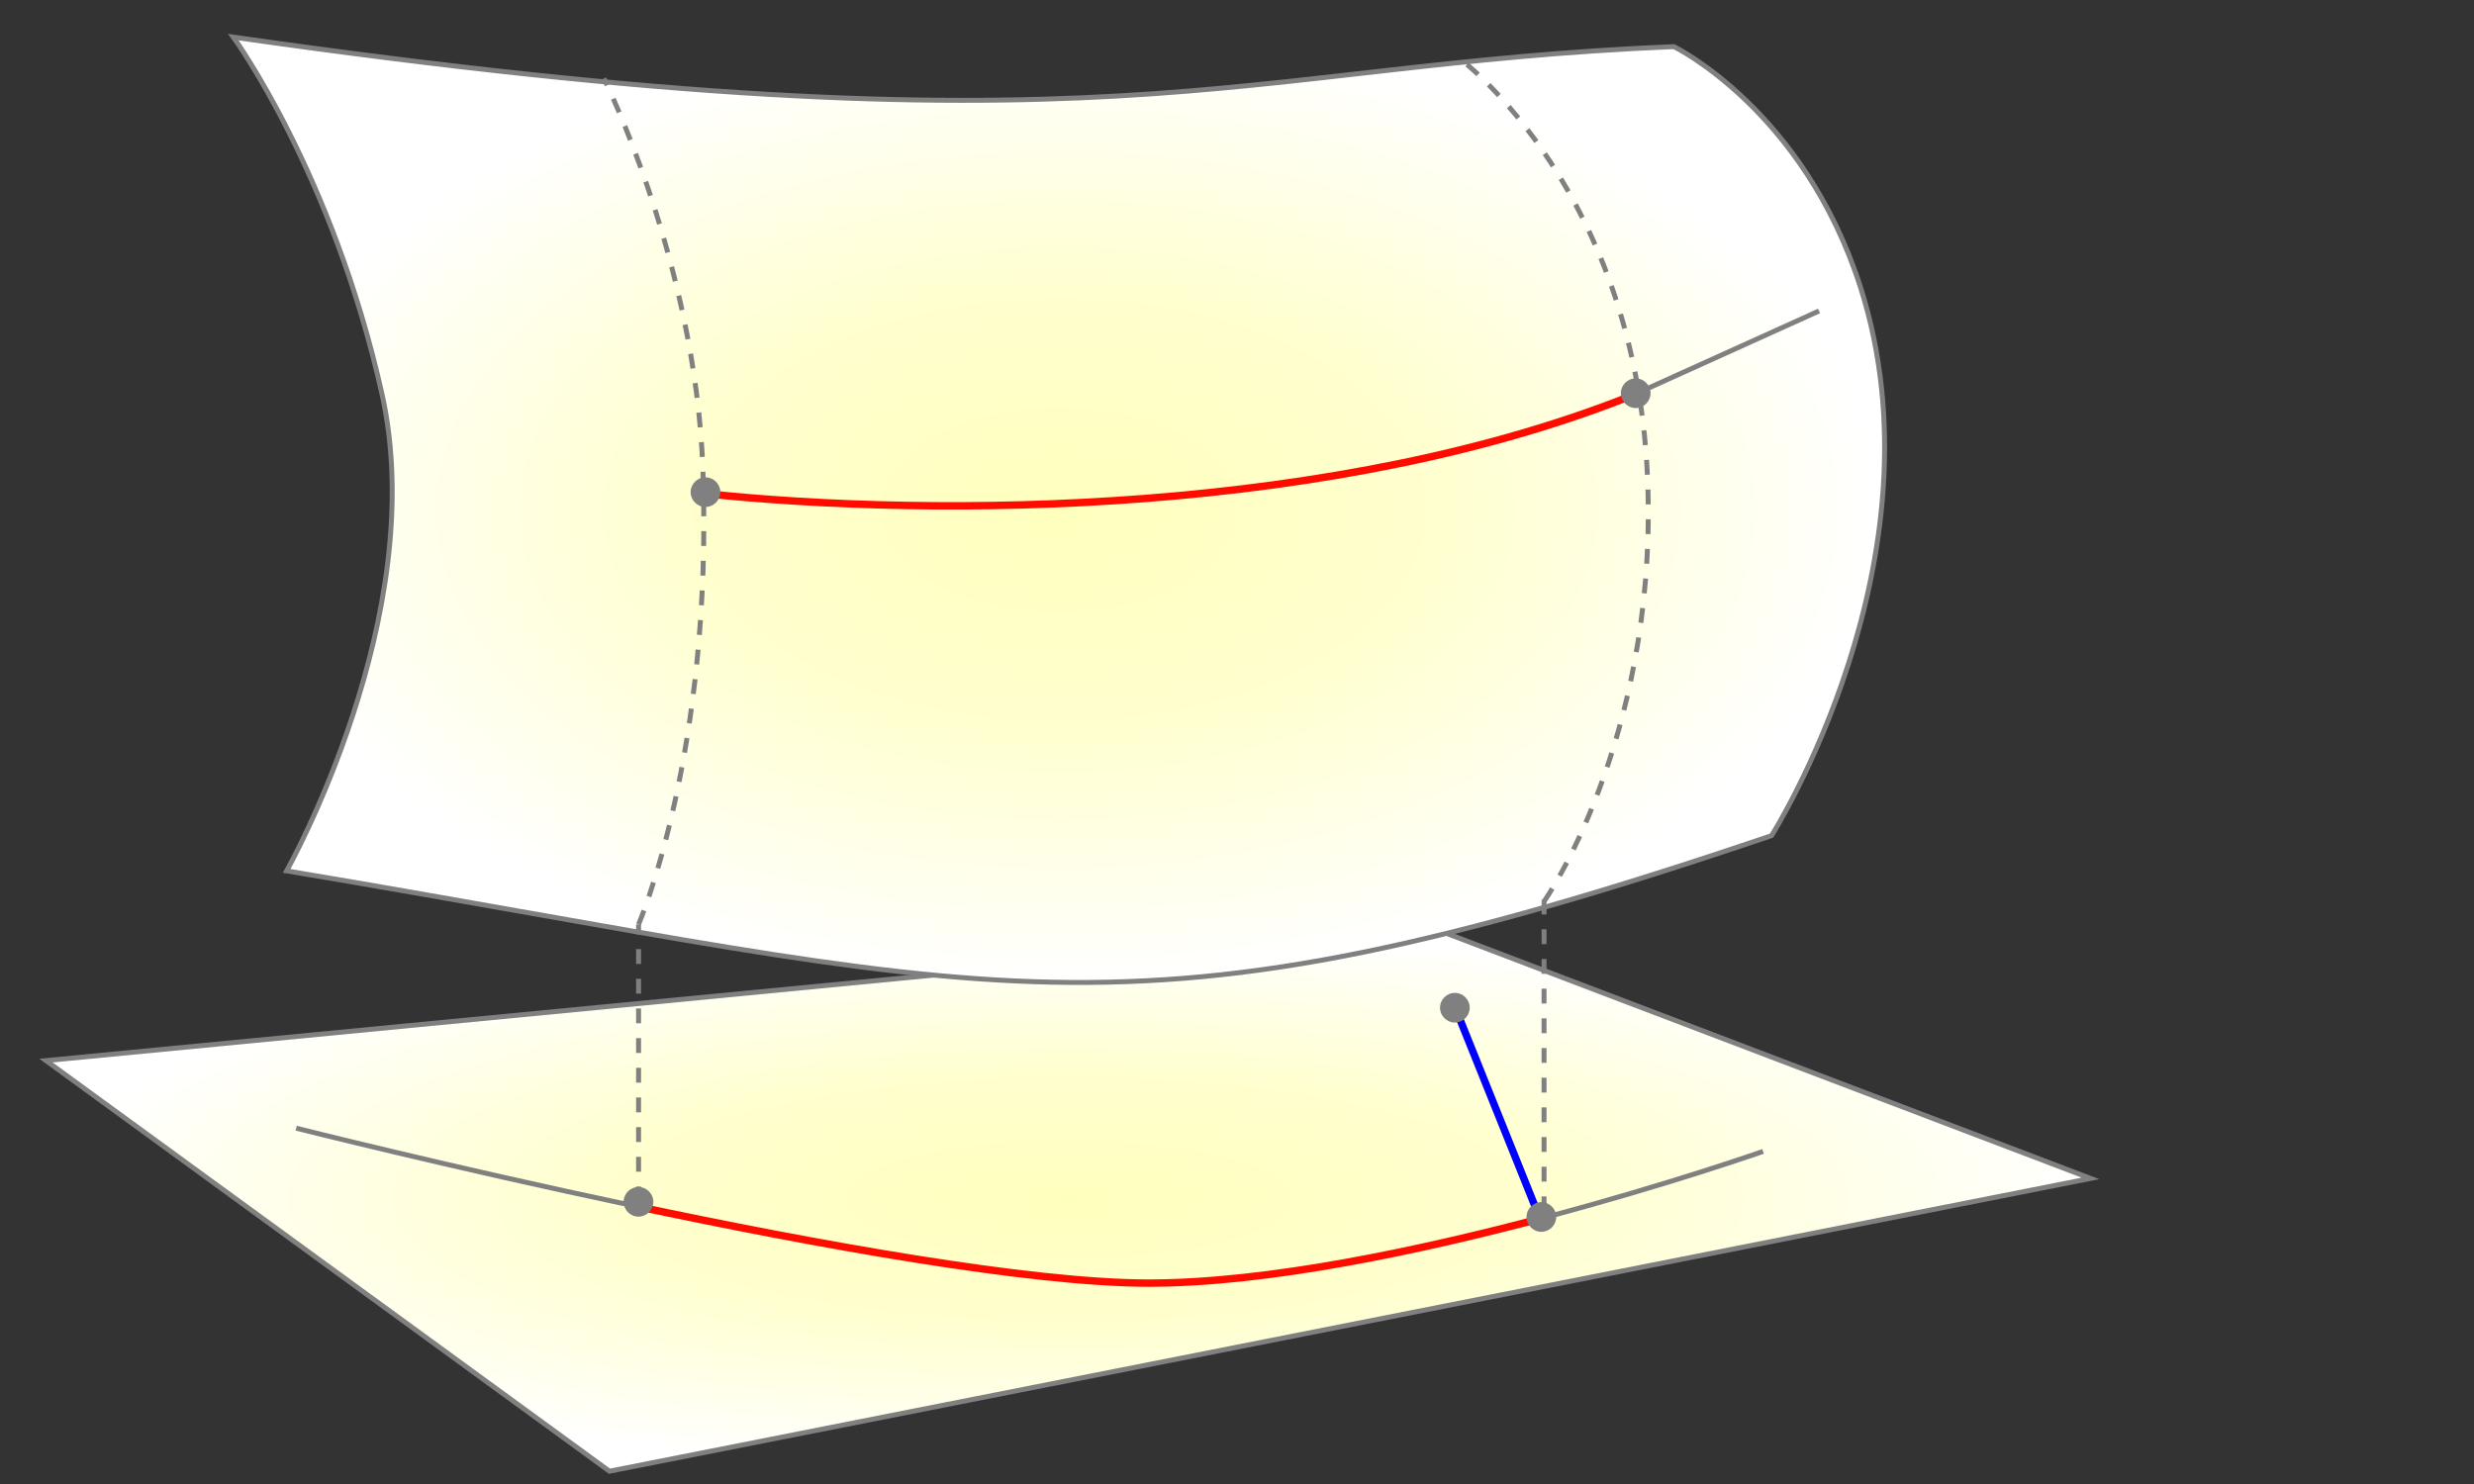
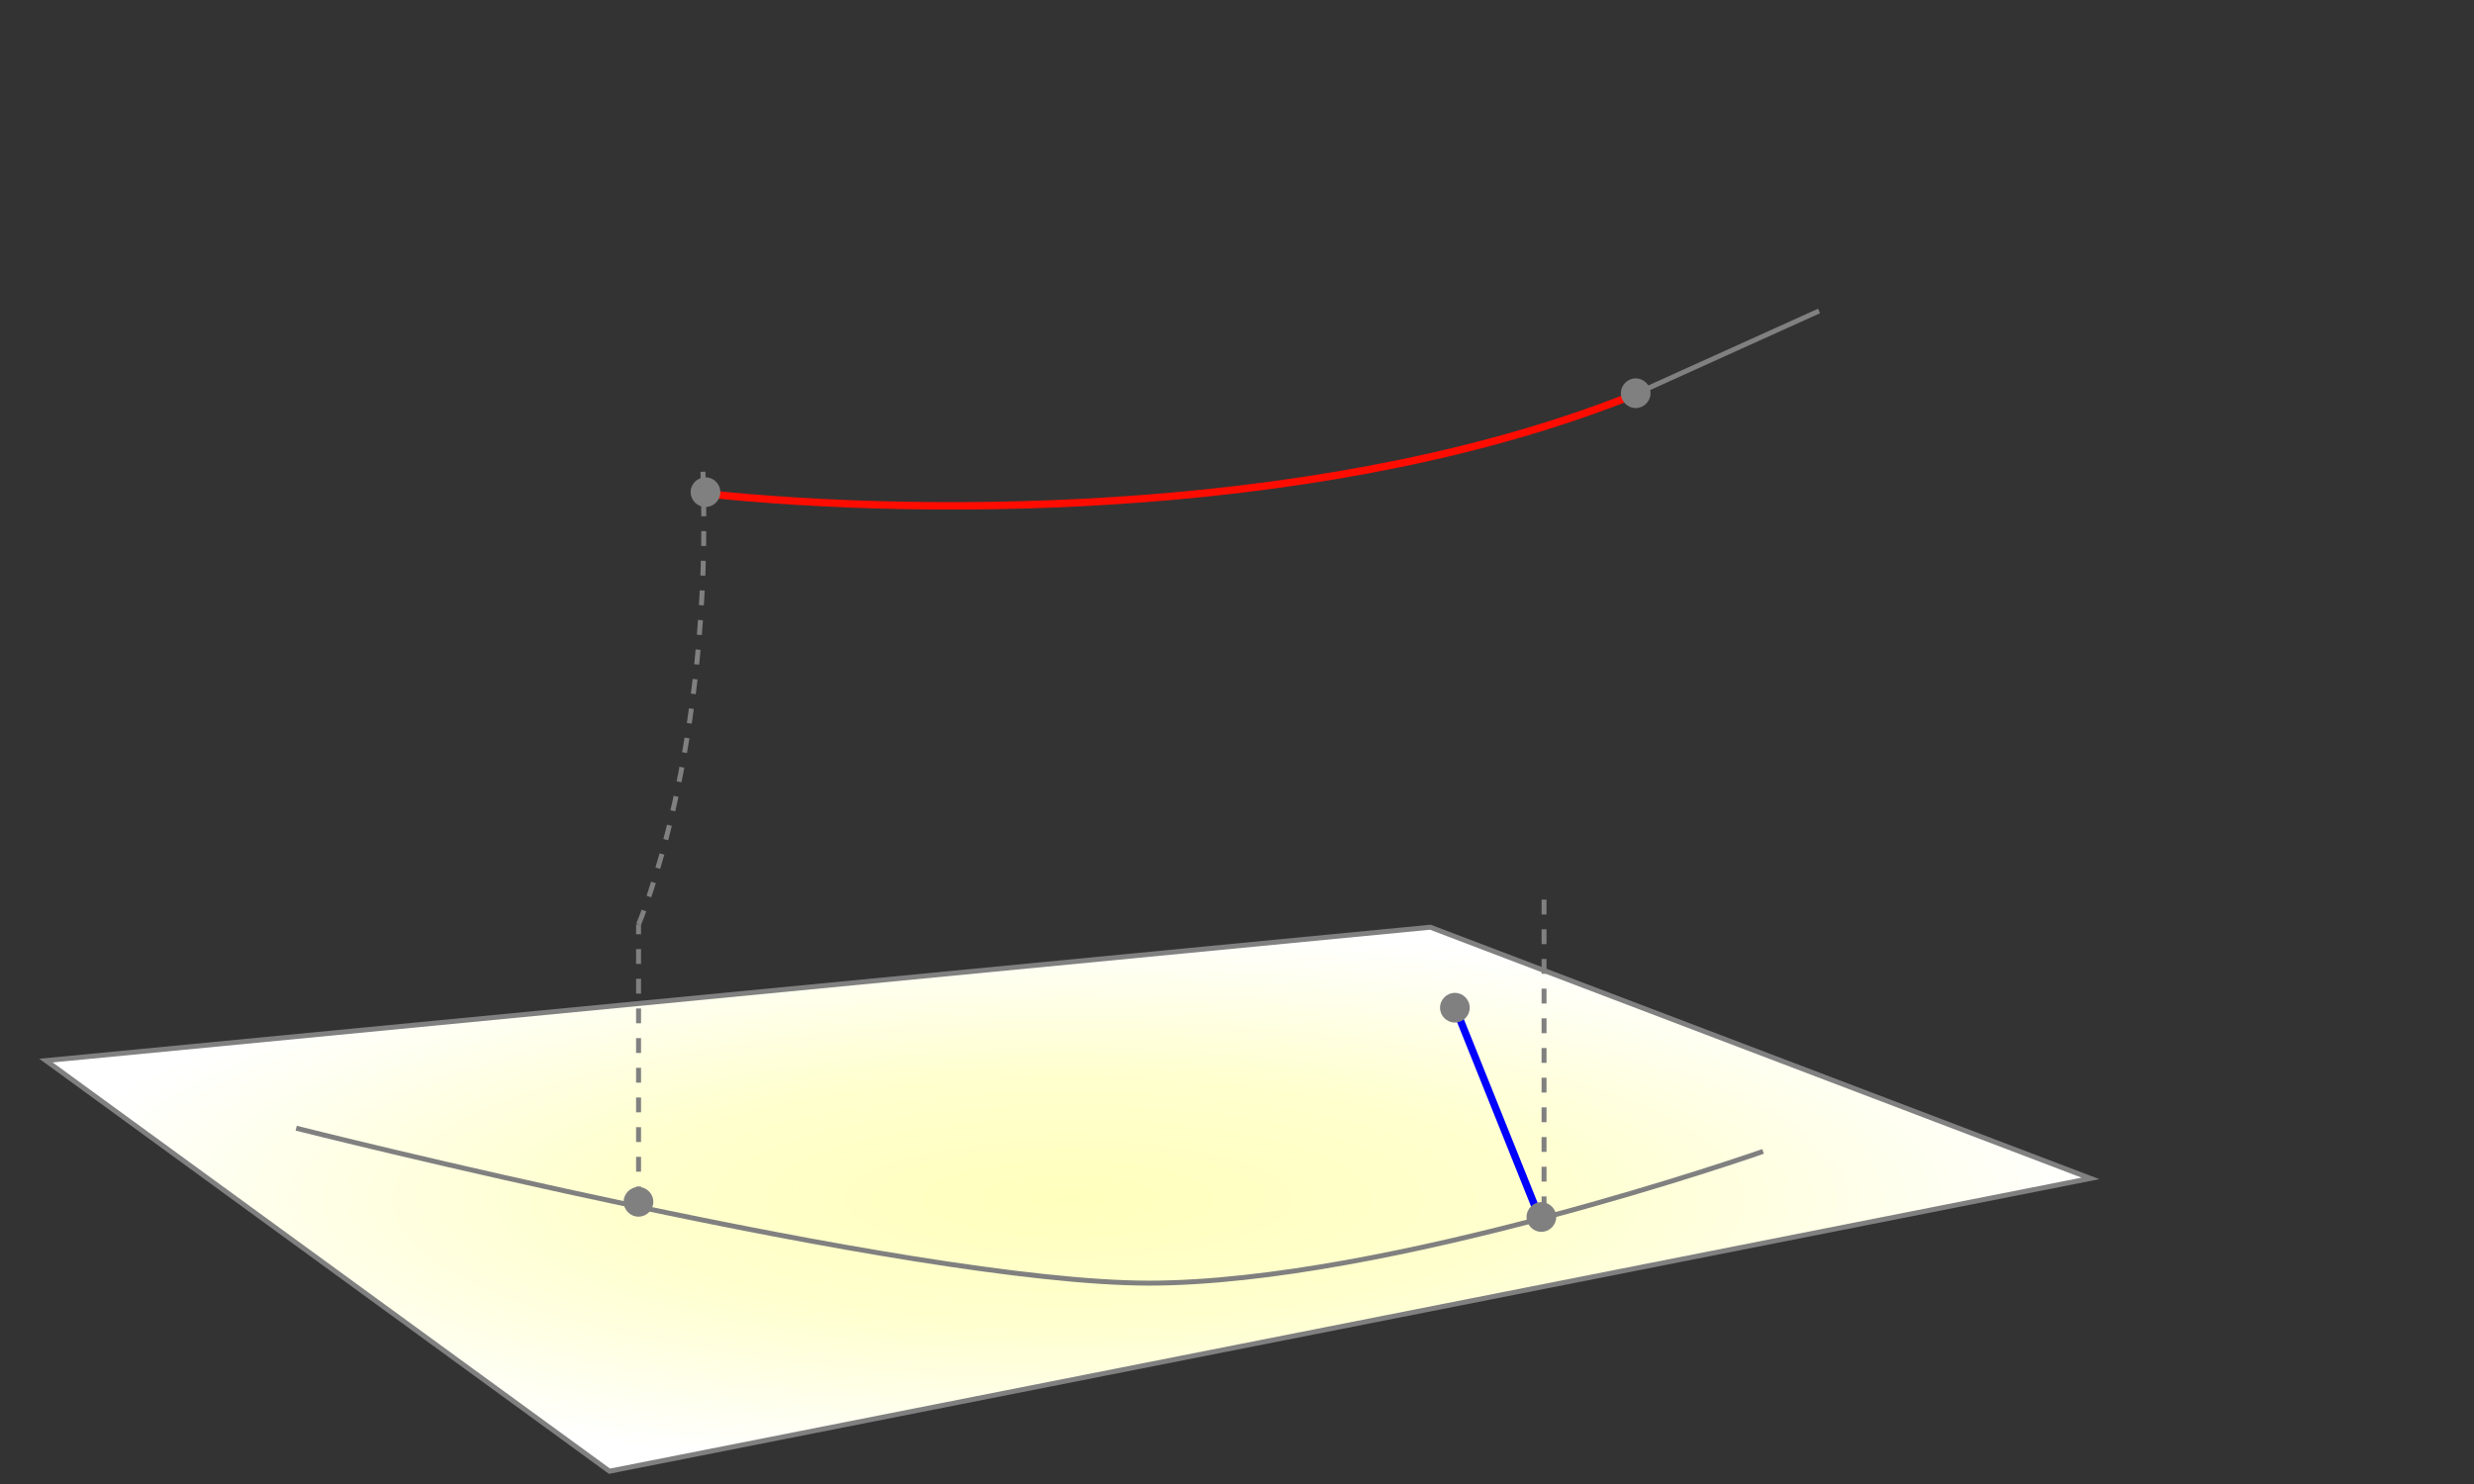
<svg xmlns="http://www.w3.org/2000/svg" height="300" width="500" viewBox="0 0 500 300" version="1.1" xml:space="preserve" style="fill-rule:evenodd;clip-rule:evenodd;">
  <rect x="0" y="0" width="500" height="300" fill="#333333" stroke="none" />
  <g id="Layer-1">
    <g id="path2987" transform="matrix(1,0,0,1,-91.945,-193.498)">
      <path d="M101.238,407.905L215.119,490.912L514.441,431.721L381.021,380.942L101.238,407.905Z" style="fill:url(#_Radial1);fill-rule:nonzero;stroke:rgb(128,128,128);stroke-width:1px;" />
    </g>
    <g id="path2985" transform="matrix(1,0,0,1,-91.945,-193.498)">
-       <path d="M139.101,201C139.101,201 159.159,228.452 169.136,273.109C179.113,317.766 149.875,369.547 149.875,369.547C295.516,393.94 316.946,407.546 449.975,362.425C449.975,362.425 485.509,306.565 467.956,251.581C456.483,215.641 430.238,202.921 430.238,202.921C340.432,206.633 317.347,226.475 139.101,201L139.101,201Z" style="fill:url(#_Radial2);fill-rule:nonzero;stroke:rgb(128,128,128);stroke-width:1px;" />
-     </g>
+       </g>
    <g id="path5570" transform="matrix(1,0,0,1,-91.945,-193.498)">
      <path d="M233.889,293.228C281.174,298.292 362.578,297.744 423.633,272.705" style="fill:none;stroke:rgb(255,12,0);stroke-width:1.5px;" />
    </g>
    <g id="path2989" transform="matrix(1,0,0,1,-91.945,-193.498)">
      <path d="M151.807,421.567C151.807,421.567 182.832,429.397 219.889,437.228C256.946,445.059 300.036,452.89 324.167,452.89C348.297,452.89 379.322,446.234 404.314,439.578C429.306,432.921 448.265,426.265 448.265,426.265" style="fill:none;stroke:rgb(128,128,128);stroke-width:1px;" />
    </g>
    <g id="path3763" transform="matrix(1,0,0,1,-91.945,-193.498)">
-       <path d="M219.889,437.228C256.946,445.059 300.036,452.89 324.167,452.89C348.297,452.89 379.322,446.234 404.314,439.578" style="fill:none;stroke:rgb(255,12,0);stroke-width:1.5px;" />
-     </g>
+       </g>
    <g id="path3786" transform="matrix(1,0,0,1,-91.945,-193.498)">
      <path d="M221,436.362L221,380.362" style="fill:none;stroke:rgb(128,128,128);stroke-width:1px;stroke-dasharray:3,3;" />
    </g>
    <g id="path3788" transform="matrix(1,0,0,1,-91.945,-193.498)">
      <path d="M404,438.362L404,375.362" style="fill:none;stroke:rgb(128,128,128);stroke-width:1px;stroke-dasharray:3,3;" />
    </g>
    <g id="path3790" transform="matrix(1,0,0,1,-91.945,-193.498)">
-       <path d="M221,380.362C221,380.362 236.058,345.754 234,288.362C232.495,246.393 214,209.362 214,209.362" style="fill:none;stroke:rgb(128,128,128);stroke-width:1px;stroke-dasharray:3,3;" />
+       <path d="M221,380.362C221,380.362 236.058,345.754 234,288.362" style="fill:none;stroke:rgb(128,128,128);stroke-width:1px;stroke-dasharray:3,3;" />
    </g>
    <g id="path3792" transform="matrix(1,0,0,1,-91.945,-193.498)">
-       <path d="M404.049,375.663C404.049,375.663 426.441,343.775 425,292.362C423.32,232.4 387,205.362 387,205.362" style="fill:none;stroke:rgb(128,128,128);stroke-width:1px;stroke-dasharray:3,3;" />
-     </g>
+       </g>
    <g id="path3784" transform="matrix(1,0,0,1,-91.945,-193.498)">
      <path d="M403,439.411L385.966,396.987" style="fill:rgb(0,170,212);fill-rule:nonzero;stroke:rgb(0,0,255);stroke-width:1.5px;" />
    </g>
    <g id="path4608" transform="matrix(1,0,0,1,-10.963,-298.406)">
      <path d="M143,541.362C143,543.008 141.646,544.362 140,544.362C138.354,544.362 137,543.008 137,541.362C137,539.716 138.354,538.362 140,538.362C141.646,538.362 143,539.716 143,541.362Z" style="fill:rgb(128,128,128);fill-rule:nonzero;" />
    </g>
    <g id="path5568" transform="matrix(1,0,0,1,190.579,-461.871)">
      <path d="M143,541.362C143,543.008 141.646,544.362 140,544.362C138.354,544.362 137,543.008 137,541.362C137,539.716 138.354,538.362 140,538.362C141.646,538.362 143,539.716 143,541.362Z" style="fill:rgb(128,128,128);fill-rule:nonzero;" />
    </g>
    <g id="path5572" transform="matrix(1,0,0,1,-91.945,-193.498)">
      <path d="M423.106,272.852L459.574,256.362" style="fill:none;stroke:rgb(128,128,128);stroke-width:1px;" />
    </g>
    <g id="path5566" transform="matrix(1,0,0,1,2.579,-441.871)">
      <path d="M143,541.362C143,543.008 141.646,544.362 140,544.362C138.354,544.362 137,543.008 137,541.362C137,539.716 138.354,538.362 140,538.362C141.646,538.362 143,539.716 143,541.362Z" style="fill:rgb(128,128,128);fill-rule:nonzero;" />
    </g>
    <g id="path6821" transform="matrix(1,0,0,1,171.515,-295.339)">
      <path d="M143,541.362C143,543.008 141.646,544.362 140,544.362C138.354,544.362 137,543.008 137,541.362C137,539.716 138.354,538.362 140,538.362C141.646,538.362 143,539.716 143,541.362Z" style="fill:rgb(128,128,128);fill-rule:nonzero;" />
    </g>
    <g id="path3838" transform="matrix(1,0,0,1,154.033,-337.646)">
      <path d="M143,541.362C143,543.008 141.646,544.362 140,544.362C138.354,544.362 137,543.008 137,541.362C137,539.716 138.354,538.362 140,538.362C141.646,538.362 143,539.716 143,541.362Z" style="fill:rgb(128,128,128);fill-rule:nonzero;" />
    </g>
  </g>
  <defs>
    <radialGradient id="_Radial1" cx="0" cy="0" r="1" gradientUnits="userSpaceOnUse" gradientTransform="matrix(206.602,0,0,54.985,307.839,435.927)">
      <stop offset="0%" style="stop-color:rgb(255,255,189);stop-opacity:1" />
      <stop offset="46%" style="stop-color:rgb(255,255,207);stop-opacity:1" />
      <stop offset="100%" style="stop-color:white;stop-opacity:1" />
    </radialGradient>
    <radialGradient id="_Radial2" cx="0" cy="0" r="1" gradientUnits="userSpaceOnUse" gradientTransform="matrix(166.863,0,0,95.555,305.964,296.555)">
      <stop offset="0%" style="stop-color:rgb(255,255,189);stop-opacity:1" />
      <stop offset="46%" style="stop-color:rgb(255,255,207);stop-opacity:1" />
      <stop offset="100%" style="stop-color:white;stop-opacity:1" />
    </radialGradient>
  </defs>
</svg>